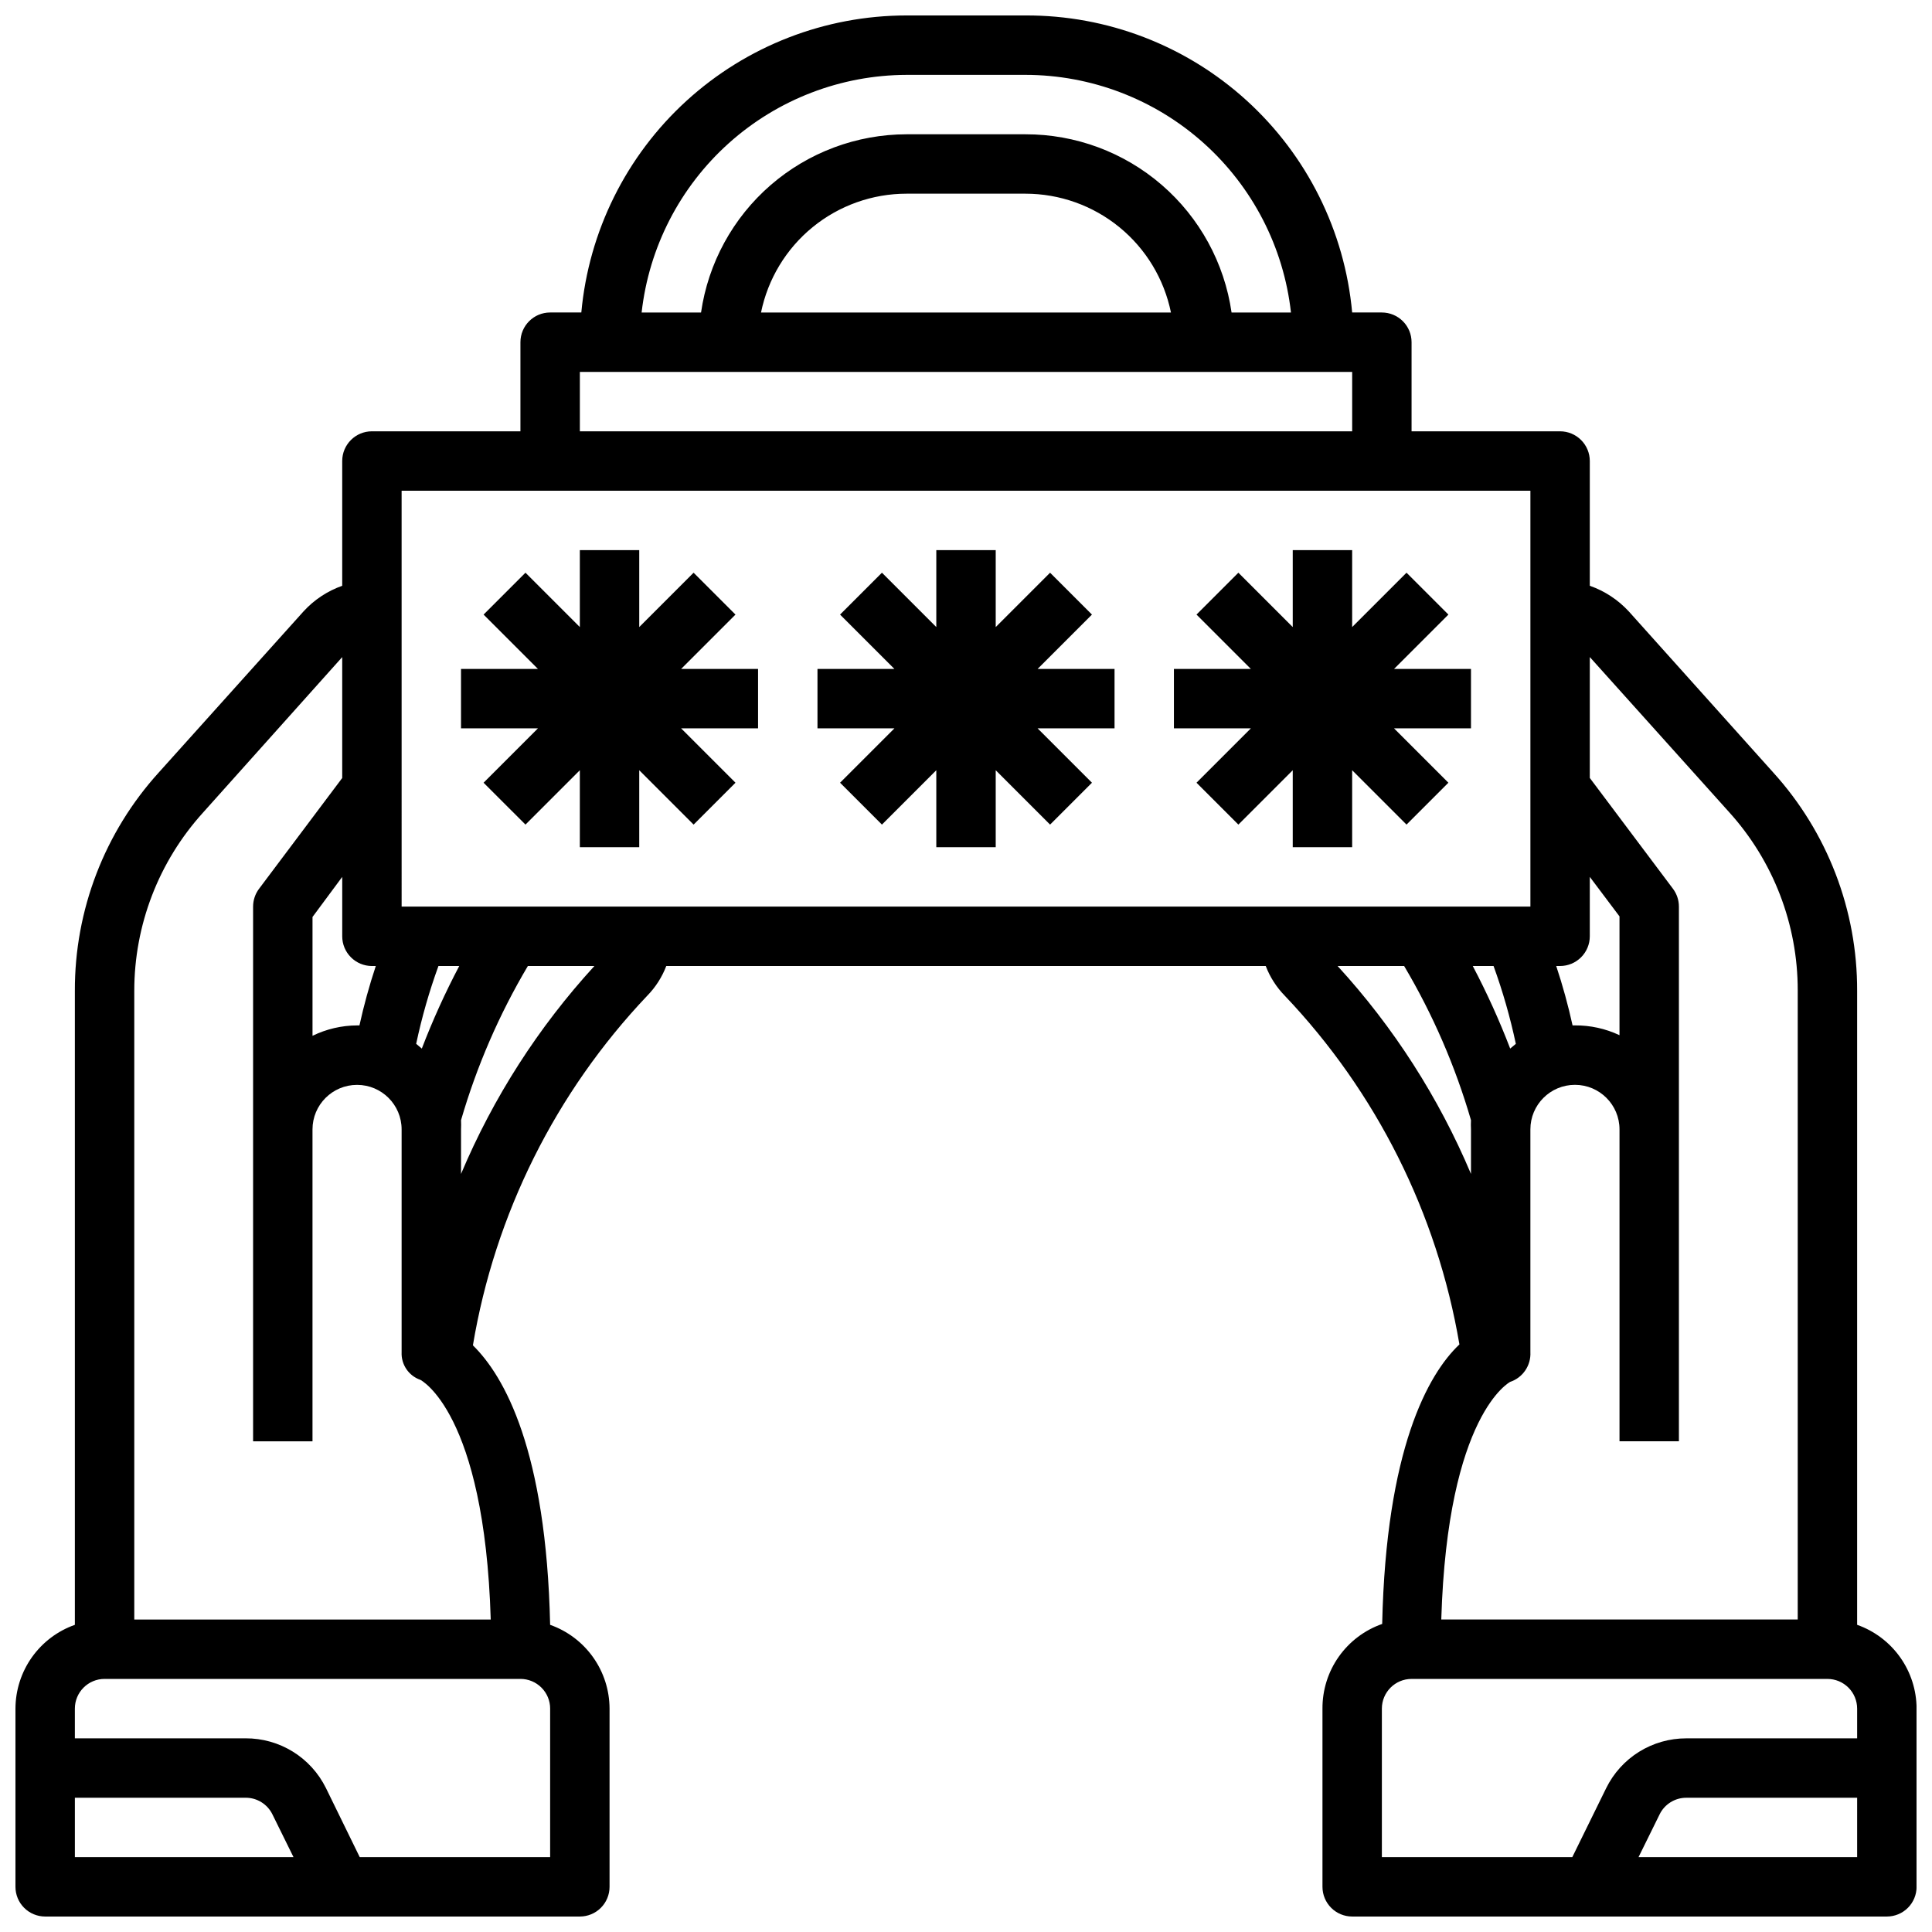
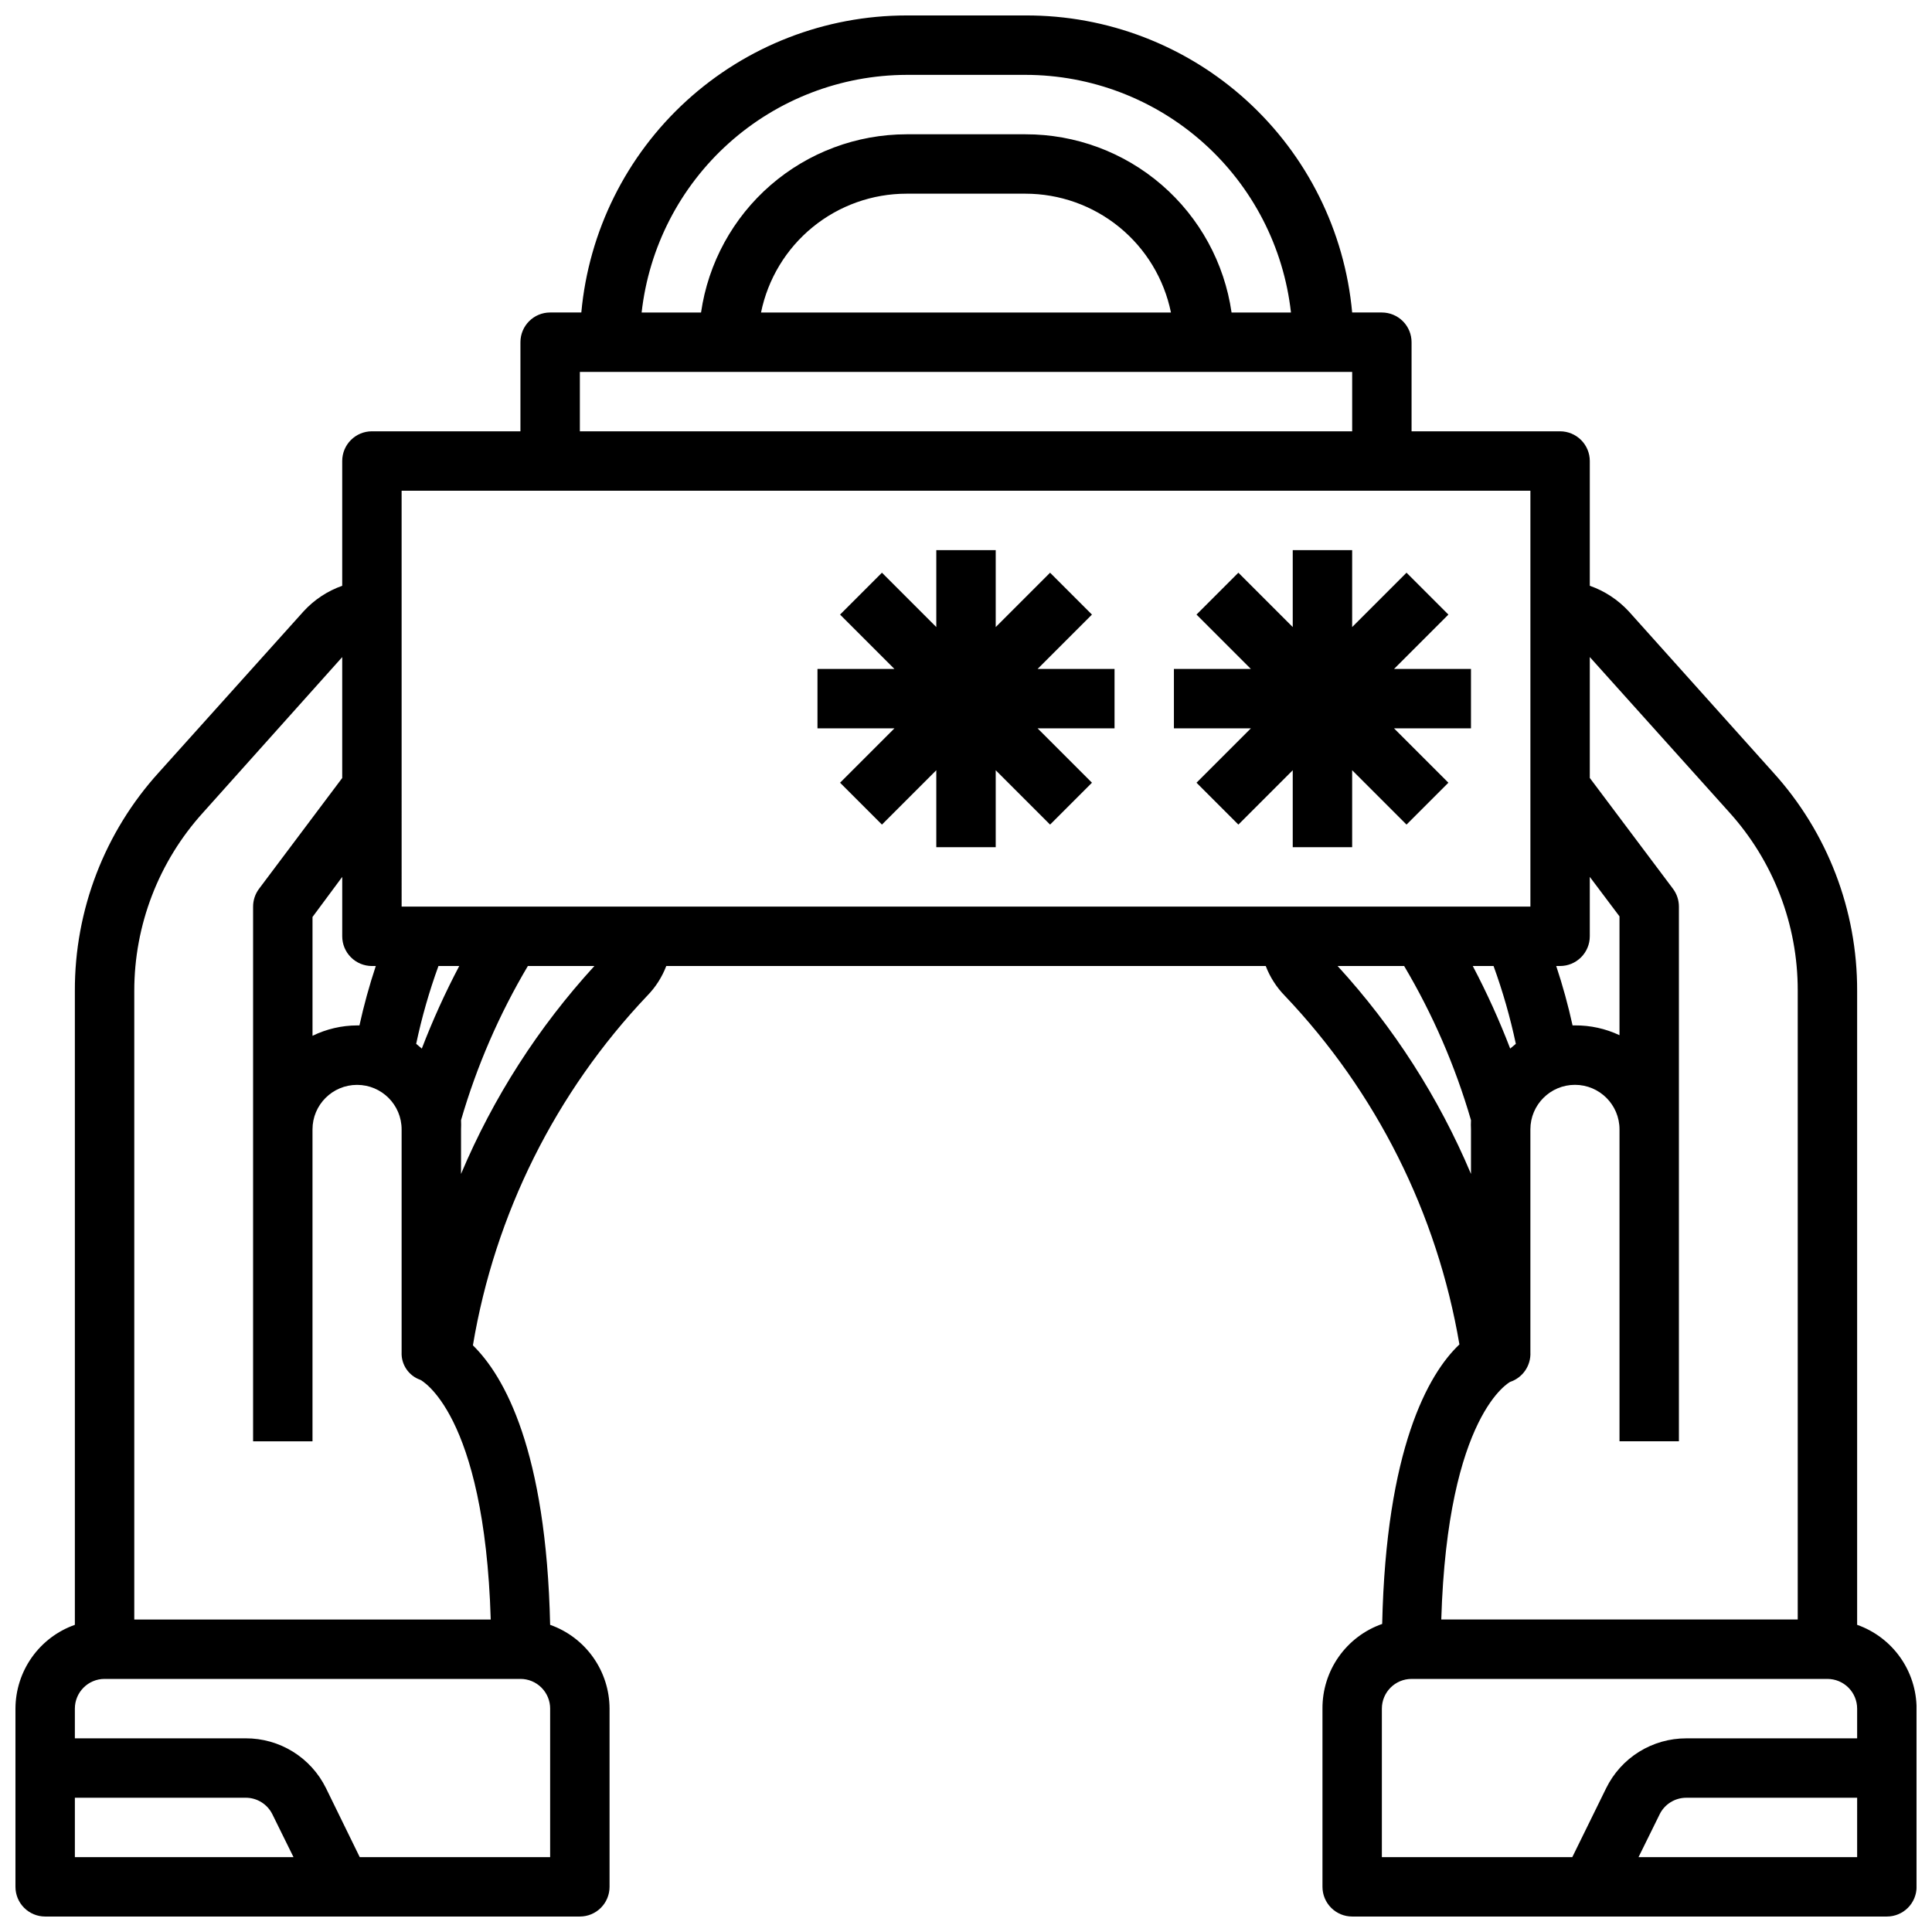
<svg xmlns="http://www.w3.org/2000/svg" width="800px" height="800px" version="1.1" viewBox="144 144 512 512">
  <defs>
    <clipPath id="a">
      <path d="m148.09 148.09h503.81v503.81h-503.81z" />
    </clipPath>
  </defs>
  <g clip-path="url(#a)">
    <path d="m636.16 574.6v-167.99c0.07-21.414-7.875-42.086-22.277-57.938l-38.258-42.668v0.004c-2.836-3.066-6.375-5.391-10.312-6.769v-33.062c0-2.09-0.832-4.09-2.309-5.566-1.477-1.477-3.477-2.309-5.566-2.309h-39.359v-23.613c0-2.09-0.828-4.09-2.305-5.566-1.477-1.477-3.481-2.309-5.566-2.309h-7.871c-1.969-21.574-11.957-41.625-27.988-56.199-16.027-14.574-36.941-22.609-58.605-22.52h-31.488c-21.598 0.008-42.41 8.086-58.359 22.652-15.945 14.562-25.875 34.559-27.84 56.066h-8.266c-4.348 0-7.871 3.527-7.871 7.875v23.617l-39.359-0.004c-4.348 0-7.871 3.527-7.871 7.875v33.062c-3.914 1.383-7.43 3.707-10.234 6.769l-38.336 42.664c-14.406 15.852-22.352 36.523-22.281 57.938v167.99c-4.594 1.621-8.57 4.629-11.391 8.602-2.816 3.977-4.336 8.723-4.352 13.598v47.23c0 2.086 0.828 4.09 2.305 5.566 1.477 1.477 3.481 2.305 5.566 2.305h141.7c2.086 0 4.09-0.828 5.566-2.305 1.473-1.477 2.305-3.481 2.305-5.566v-47.23c-0.016-4.875-1.535-9.621-4.356-13.598-2.816-3.973-6.797-6.981-11.391-8.602-1.023-46.207-12.121-65.891-20.469-74.074l0.004-0.004c5.828-34.797 21.922-67.059 46.207-92.652 2.203-2.25 3.914-4.93 5.039-7.871h158.86c1.125 2.941 2.84 5.621 5.039 7.871 24.273 25.52 40.391 57.695 46.289 92.418-8.344 7.871-19.445 27.867-20.469 74.074-4.644 1.625-8.668 4.66-11.508 8.684-2.836 4.023-4.344 8.832-4.316 13.754v47.23c0 2.086 0.832 4.09 2.309 5.566 1.477 1.477 3.477 2.305 5.566 2.305h141.7c2.086 0 4.09-0.828 5.566-2.305 1.477-1.477 2.305-3.481 2.305-5.566v-47.23c-0.012-4.875-1.531-9.621-4.352-13.598-2.82-3.973-6.797-6.981-11.391-8.602zm-78.723-174.6c2.09 0 4.09-0.832 5.566-2.309 1.477-1.477 2.309-3.477 2.309-5.566v-15.742l7.871 10.469v31.488c-3.691-1.742-7.727-2.629-11.809-2.598h-0.629c-1.168-5.32-2.613-10.574-4.332-15.742zm-173.18-236.16h31.488c17.422 0.012 34.23 6.438 47.211 18.055 12.984 11.617 21.23 27.609 23.164 44.922h-15.742c-1.895-13.129-8.465-25.137-18.5-33.812s-22.867-13.441-36.133-13.418h-31.488c-13.238 0.016-26.031 4.797-36.035 13.469-10 8.676-16.547 20.66-18.438 33.762h-15.746c1.934-17.285 10.156-33.258 23.105-44.871 12.949-11.613 29.719-18.059 47.113-18.105zm70.062 62.977h-108.64c1.816-8.891 6.648-16.879 13.676-22.617 7.031-5.738 15.824-8.871 24.898-8.871h31.488c9.074 0 17.871 3.133 24.898 8.871 7.031 5.738 11.859 13.727 13.676 22.617zm-156.65 15.746h204.67v15.742h-204.67zm-55.105 157.44h1.023c-1.715 5.168-3.16 10.422-4.332 15.742h-0.629c-4.094 0.016-8.129 0.961-11.809 2.754v-31.488l7.875-10.625v15.742c0 2.09 0.828 4.09 2.305 5.566 1.477 1.477 3.477 2.309 5.566 2.309zm-78.723 236.16v-15.746h45.266c3.012-0.004 5.762 1.707 7.086 4.41l5.59 11.336zm125.95-39.359v39.359h-50.457l-8.973-18.344h-0.004c-1.957-3.957-4.988-7.289-8.746-9.613s-8.09-3.547-12.508-3.531h-45.266v-7.871c0-4.348 3.527-7.875 7.875-7.875h110.21c2.09 0 4.09 0.832 5.566 2.309s2.305 3.477 2.305 5.566zm-15.742-23.617h-94.465v-166.57c-0.012-17.453 6.469-34.289 18.184-47.23l36.922-41.25v32.039l-22.043 29.363c-1.023 1.363-1.574 3.019-1.574 4.723v141.7h15.742v-82.656c0-6.519 5.289-11.805 11.809-11.805 6.523 0 11.809 5.285 11.809 11.805v59.043c-0.148 3.266 1.871 6.246 4.961 7.32 0 0 17.004 8.422 18.656 63.527zm-19.758-152.56c1.484-7.004 3.457-13.898 5.902-20.625h5.512c-3.738 7.09-7.051 14.398-9.922 21.883zm11.887 34.477v-11.809c0.039-0.812 0.039-1.625 0-2.438 4.16-14.312 10.109-28.039 17.711-40.855h17.633c-14.848 16.211-26.801 34.848-35.344 55.102zm-15.742-70.848-0.004-110.21h299.14v110.21zm295.28 36.367-1.496 1.258-0.004 0.004c-2.871-7.484-6.184-14.793-9.918-21.883h5.512-0.004c2.445 6.727 4.418 13.621 5.906 20.625zm-47.23-20.625h17.633l-0.008 0.004c7.602 12.816 13.551 26.543 17.715 40.855-0.043 0.812-0.043 1.625 0 2.438v11.809c-8.547-20.254-20.5-38.891-35.348-55.102zm45.738 110.21-0.008 0.004c3.348-1.125 5.535-4.344 5.352-7.871v-59.043c0-6.519 5.289-11.805 11.809-11.805s11.809 5.285 11.809 11.805v82.656h15.742v-141.7c0-1.703-0.551-3.359-1.574-4.723l-22.039-29.363v-32.039l36.918 41.094c11.715 12.938 18.199 29.773 18.184 47.23v166.73h-94.465c1.656-54.711 18.344-62.977 18.266-62.977zm91.938 125.96h-57.938l5.59-11.336h-0.004c1.324-2.703 4.078-4.414 7.086-4.41h45.266zm0-31.488h-45.266c-4.426-0.008-8.766 1.227-12.523 3.562-3.758 2.34-6.781 5.688-8.73 9.66l-8.973 18.266h-50.461v-39.359c0-4.348 3.523-7.875 7.871-7.875h110.21c2.086 0 4.09 0.832 5.566 2.309 1.473 1.477 2.305 3.477 2.305 5.566z" />
  </g>
-   <path d="m338.91 306.87-11.098-11.098-14.406 14.406v-20.391h-15.742v20.391l-14.406-14.406-11.102 11.098 14.406 14.406h-20.387v15.746h20.387l-14.406 14.406 11.102 11.098 14.406-14.406v20.391h15.742v-20.391l14.406 14.406 11.098-11.098-14.406-14.406h20.391v-15.746h-20.391z" />
  <path d="m433.38 306.87-11.098-11.098-14.406 14.406v-20.391h-15.746v20.391l-14.406-14.406-11.098 11.098 14.406 14.406h-20.391v15.746h20.391l-14.406 14.406 11.098 11.098 14.406-14.406v20.391h15.746v-20.391l14.406 14.406 11.098-11.098-14.406-14.406h20.391v-15.746h-20.391z" />
  <path d="m527.84 306.87-11.098-11.098-14.406 14.406v-20.391h-15.746v20.391l-14.406-14.406-11.098 11.098 14.406 14.406h-20.391v15.746h20.391l-14.406 14.406 11.098 11.098 14.406-14.406v20.391h15.746v-20.391l14.406 14.406 11.098-11.098-14.406-14.406h20.391v-15.746h-20.391z" />
</svg>